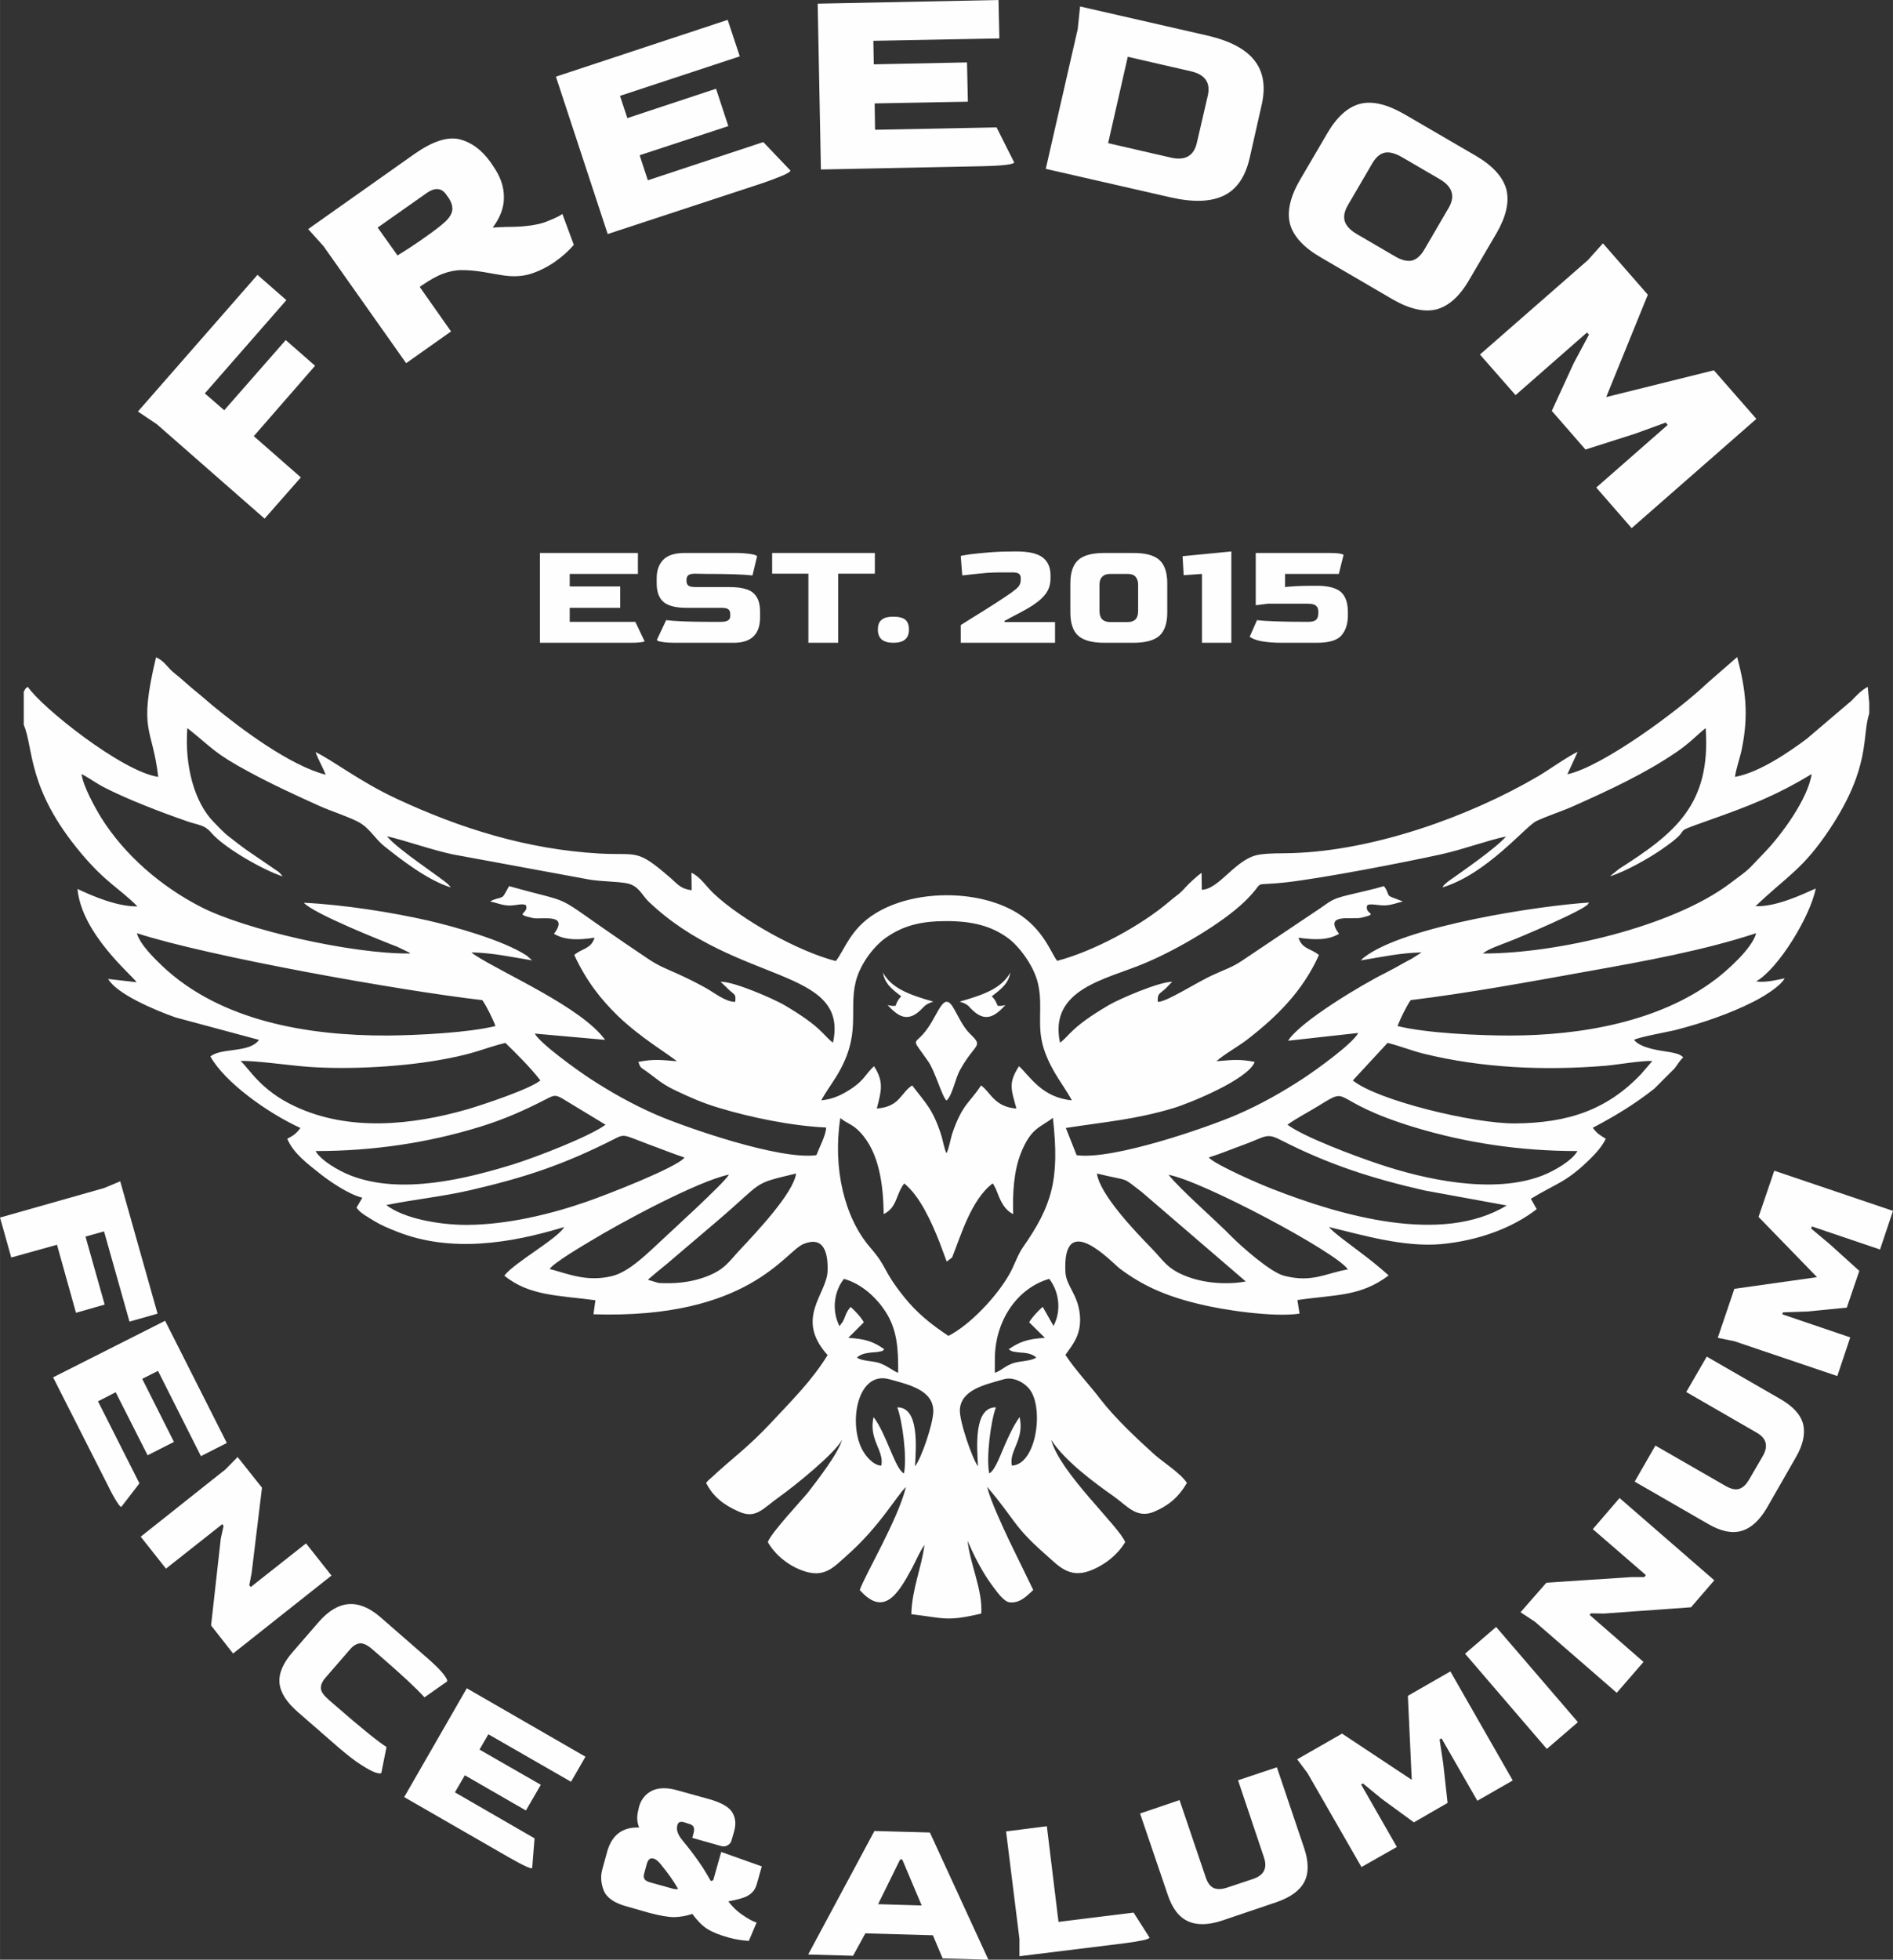
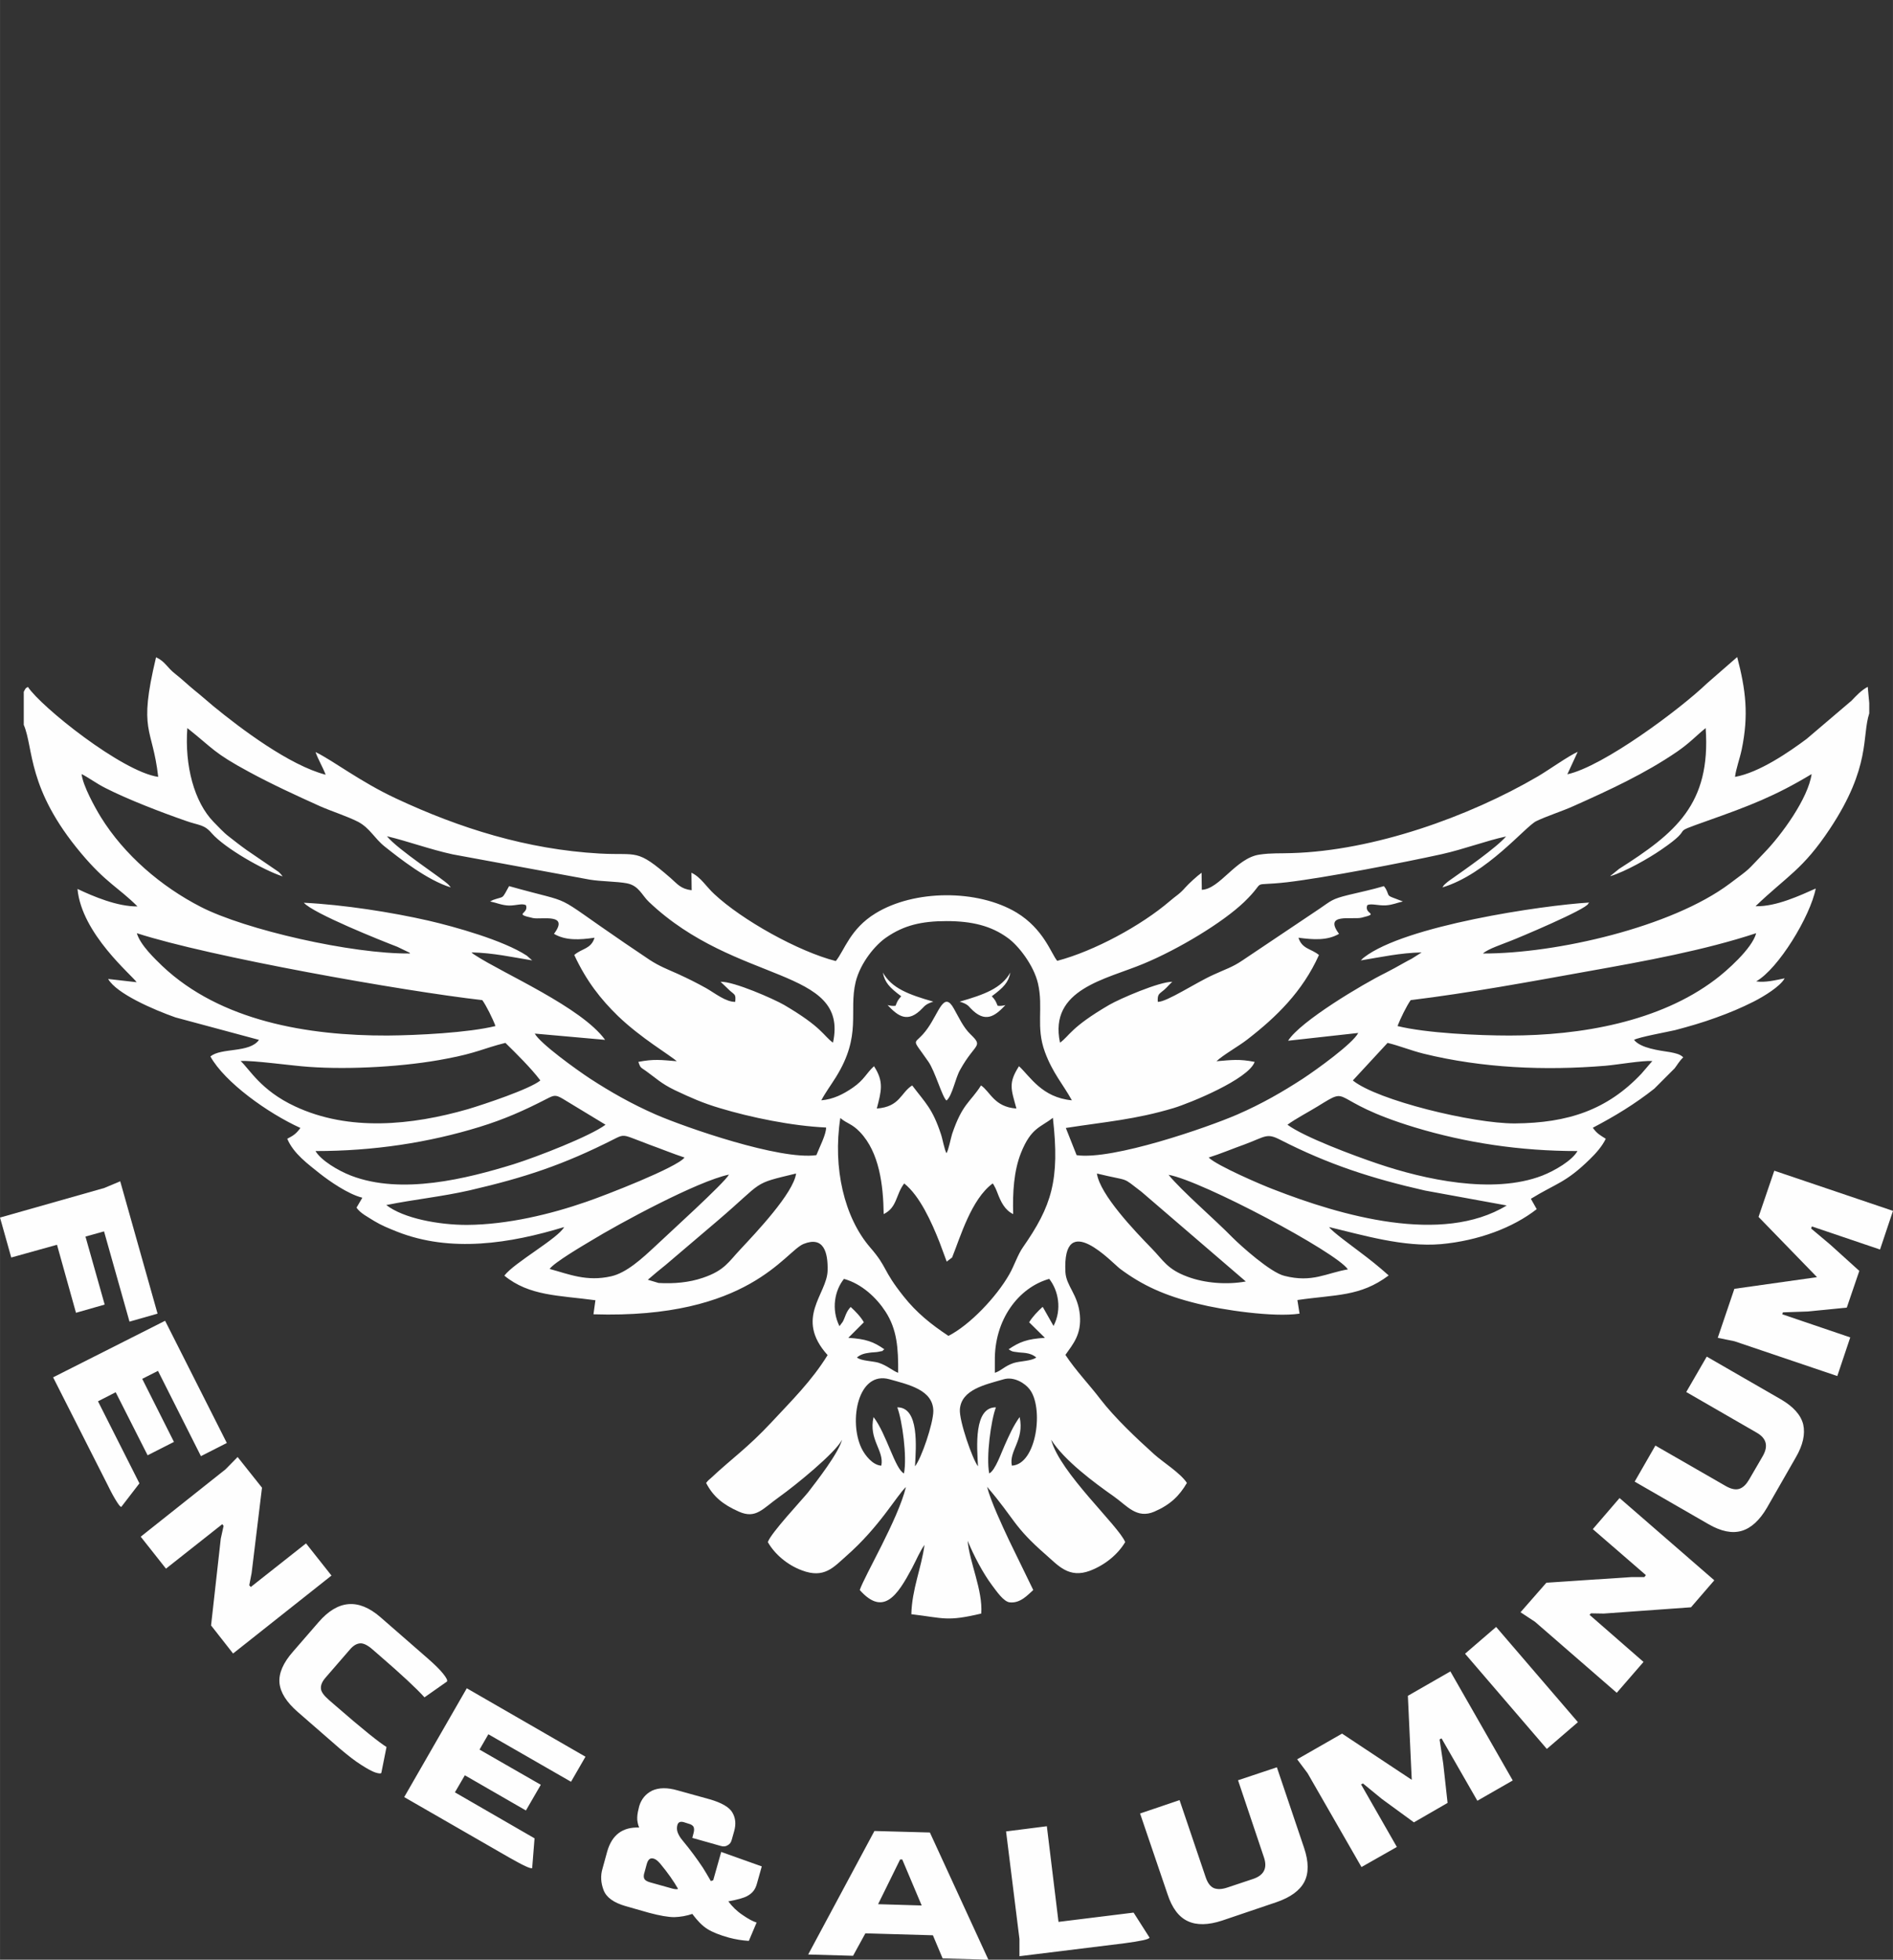
<svg xmlns="http://www.w3.org/2000/svg" xml:space="preserve" width="165.313mm" height="171.038mm" version="1.1" style="shape-rendering:geometricPrecision; text-rendering:geometricPrecision; image-rendering:optimizeQuality; fill-rule:evenodd; clip-rule:evenodd" viewBox="0 0 8772 9076">
  <rect x="0" y="0" width="8772" height="9076" fill="#333333" stroke="none" />
  <defs>
    <style type="text/css">
   
    .fil0 {fill:#FEFEFE}
    .fil1 {fill:#FEFEFE;fill-rule:nonzero}
   
  </style>
  </defs>
  <g id="Layer_x0020_1">
    <path class="fil0" d="M110 3204l0 153c47,110 14,295 266,595 115,137 174,159 261,246 -94,1 -206,-47 -278,-81 19,208 254,401 274,432l-132 -15c39,68 210,142 312,178l387 104c-43,62 -176,35 -225,77 66,119 265,262 417,331 -20,27 -32,35 -61,50 29,69 96,117 152,162 42,33 130,95 196,111l-27 46c17,26 54,44 82,62 35,21 63,32 105,49 250,99 525,55 775,-21 -27,52 -232,165 -277,225 116,95 253,91 422,114l-9 65c721,23 887,-291 974,-326 93,-37 113,39 111,123 -2,110 -155,220 0,392 -74,120 -167,211 -260,311 -111,119 -183,167 -280,258 -14,13 -10,7 -23,23 32,62 77,100 152,133 79,35 109,-13 188,-69 73,-52 258,-202 290,-264 -17,63 -117,191 -157,243 -29,36 -173,189 -187,231 31,55 90,106 158,131 103,39 146,-14 205,-66 156,-137 233,-279 277,-320 -37,151 -192,411 -214,477 110,124 175,24 242,-101 21,-40 37,-79 58,-108 -14,106 -58,204 -61,321 152,18 163,35 324,-3 8,-107 -55,-239 -63,-337 29,70 71,150 113,206 21,28 53,75 81,79 50,6 85,-35 110,-57l-112 -230c-31,-66 -85,-181 -102,-248 130,151 119,181 274,316 55,48 105,109 202,73 74,-28 132,-79 164,-133 -30,-75 -303,-321 -343,-474 61,96 197,197 291,263 60,42 105,105 187,70 74,-32 116,-73 151,-133 -31,-47 -110,-95 -152,-133 -80,-72 -182,-168 -249,-255 -50,-66 -114,-132 -162,-205 35,-50 75,-94 67,-185 -9,-96 -63,-133 -67,-198 -15,-297 220,-40 253,-16 103,77 208,125 360,162 114,29 352,64 472,46l-10 -63c178,-26 291,-15 423,-114 -47,-42 -86,-73 -138,-112 -23,-18 -126,-92 -138,-112 155,37 345,94 519,79 173,-16 333,-76 443,-162l-27 -48c117,-72 161,-73 274,-184 27,-26 57,-60 73,-94 -27,-17 -41,-24 -60,-51 103,-54 195,-110 285,-181l94 -94c14,-18 21,-33 40,-51 -14,-15 -36,-19 -60,-24 -51,-8 -137,-18 -168,-57 23,-13 151,-36 190,-45 68,-18 127,-35 190,-58 64,-23 114,-44 174,-74 49,-25 124,-71 144,-108 -40,8 -92,21 -132,14 102,-57 251,-301 276,-430 -70,31 -184,85 -279,82 147,-141 219,-169 345,-359 191,-288 147,-428 182,-534l0 -48 -7 -75c-30,16 -52,40 -75,64l-208 177c-79,59 -219,156 -332,176 4,-36 22,-84 31,-127 33,-160 19,-275 -21,-428l-140 122c-125,120 -481,385 -647,421l48 -104c-43,19 -134,84 -185,114 -320,187 -761,344 -1140,355 -54,2 -96,-1 -150,7 -109,16 -184,160 -267,163l-1 -79c-22,16 -60,51 -75,68 -29,33 -42,37 -73,64 -132,113 -350,231 -521,276 -28,-33 -62,-147 -189,-224 -181,-108 -474,-106 -653,4 -118,72 -144,172 -184,221 -173,-44 -435,-190 -564,-311 -36,-33 -62,-78 -105,-98l1 81c-51,-6 -66,-29 -97,-56 -161,-140 -151,-104 -330,-114 -336,-19 -648,-117 -943,-255 -167,-78 -289,-174 -373,-215 15,41 30,62 47,105 -167,-43 -393,-213 -521,-318 -31,-26 -58,-50 -88,-74 -33,-27 -55,-49 -88,-75 -38,-29 -46,-57 -89,-77 -84,351 -17,318 10,554 -168,-24 -545,-326 -604,-417 -6,8 -6,-4 -19,23zm5663 2731l-483 -415c-97,-74 -47,-46 -207,-85 14,98 177,268 253,346 55,56 72,97 167,132 80,30 182,38 270,22zm-2771 -8l50 15c70,4 141,-2 205,-24 101,-34 119,-74 175,-133 70,-75 245,-259 257,-350 -208,50 -144,31 -363,218l-241 205c-30,24 -53,43 -83,69zm3244 -48c-52,-79 -677,-411 -831,-438 61,75 215,207 296,290 39,39 177,163 241,178 130,33 193,-13 294,-30zm-3699 -2c89,24 171,60 285,34 72,-16 146,-85 203,-138 61,-58 321,-293 343,-333 -145,30 -508,226 -642,308 -30,18 -170,100 -189,129zm3054 -516c38,38 253,130 299,147 315,123 782,258 1082,75l-378 -69c-247,-56 -448,-121 -671,-235 -64,-33 -68,-15 -165,21 -56,20 -113,44 -167,61zm-3811 220c80,62 243,92 373,92 189,-1 390,-50 554,-107 88,-30 420,-159 455,-205 -52,-17 -108,-40 -161,-59 -27,-10 -51,-20 -81,-31 -42,-16 -48,-14 -85,5 -233,118 -410,177 -669,237 -133,30 -251,41 -386,68zm-328 -250c25,43 105,91 165,114 234,90 535,14 753,-53 111,-35 355,-130 426,-183l-198 -120c-34,-20 -41,-17 -76,1 -103,53 -195,94 -309,129 -237,73 -491,112 -761,112zm4504 -122c77,57 307,143 420,181 213,72 531,143 760,55 59,-23 139,-70 164,-114 -266,0 -517,-38 -755,-110 -411,-125 -285,-198 -449,-97 -44,27 -100,56 -140,85zm303 -205c113,92 558,200 751,199 247,-2 428,-63 586,-230 12,-13 44,-52 51,-59 -47,-3 -160,17 -218,22 -280,23 -569,11 -842,-56 -60,-15 -110,-36 -167,-50l-161 174zm-5154 -90c41,37 93,136 252,210 250,117 540,88 801,13 77,-23 287,-93 336,-133 -42,-56 -112,-125 -162,-174 -101,25 -133,47 -272,73 -187,37 -448,52 -640,38 -76,-5 -259,-31 -315,-27zm1181 -162c-13,-35 -43,-95 -61,-120 -368,-42 -1265,-201 -1601,-310 16,55 84,119 118,152 270,255 674,323 1043,322 139,-1 375,-13 501,-44zm4241 -120c-19,27 -47,84 -61,120 133,33 376,44 519,44 331,0 695,-64 953,-259 51,-38 172,-144 190,-215 -240,79 -513,129 -777,176 -267,48 -553,101 -824,134zm-2151 465c27,-22 41,-104 63,-142 70,-126 110,-105 48,-165 -34,-33 -53,-77 -77,-119 -46,-83 -68,16 -121,91 -63,90 -84,29 3,155 31,44 64,164 84,180zm-580 -1c56,-5 101,-28 145,-58 55,-38 62,-66 99,-100 47,72 34,115 13,196 108,-8 110,-73 164,-107 62,82 94,107 133,225 8,23 16,72 26,89 10,-17 19,-66 26,-89 48,-142 84,-146 134,-225 43,29 61,100 164,107 -24,-89 -39,-117 12,-196 52,48 106,145 245,158 -40,-73 -89,-126 -125,-224 -43,-117 -6,-204 -32,-317 -20,-86 -92,-177 -140,-211 -78,-57 -168,-78 -284,-78 -117,0 -198,20 -278,75 -52,35 -121,118 -143,207 -33,139 30,245 -91,440 -23,37 -51,75 -68,108zm641 -457c115,-33 194,-62 235,-135 -9,46 -31,69 -86,110 17,19 17,21 27,44 11,2 24,0 36,-3 -49,52 -94,86 -162,14 -11,-13 -20,-21 -50,-30zm-122 0c-115,-33 -193,-62 -234,-135 9,46 30,69 85,110 -16,19 -17,21 -26,44 -12,2 -24,0 -37,-3 49,52 94,86 162,14 12,-13 21,-21 50,-30zm-435 1503l15 -20c12,-21 14,-45 37,-69 22,20 47,46 61,71l-72 72c81,5 117,18 167,53 -19,14 5,4 -29,12 -9,2 -28,2 -40,4 -22,3 -40,7 -58,22 19,16 70,16 99,24 43,14 63,36 92,47 1,-114 -5,-201 -59,-284 -41,-63 -109,-128 -192,-151 -43,53 -60,141 -21,219zm720 162l0 54c31,-10 43,-30 86,-45 31,-10 84,-9 106,-26 -31,-26 -65,-20 -91,-25 -12,-2 -19,0 -37,-13 50,-34 86,-48 168,-53l-73 -72c15,-25 40,-51 62,-71 1,2 4,2 4,5l47 83c40,-77 22,-165 -20,-218 -142,40 -255,189 -252,381zm-78 487c-5,-90 -20,-274 83,-273 -23,60 -46,230 -31,306 28,-13 57,-99 72,-131 21,-47 40,-90 69,-130 23,107 -51,156 -36,225 116,-6 149,-272 81,-355 -20,-26 -71,-59 -119,-45 -87,25 -196,48 -203,139 -4,53 59,233 84,264zm-448 -3c14,-71 -60,-120 -36,-225 60,78 100,242 141,261 15,-77 -8,-245 -31,-306 102,-1 87,183 82,273 29,-35 85,-198 85,-257 -2,-97 -114,-121 -203,-146 -146,-41 -190,193 -130,319 16,33 52,79 92,81zm311 -601c99,-50 223,-181 282,-285 23,-40 39,-91 63,-125 133,-191 172,-310 139,-600 -57,45 -101,45 -148,163 -33,83 -39,184 -36,283 -39,-19 -57,-56 -74,-101 -3,-7 -5,-13 -8,-19l-9 -17c-1,-1 -3,-4 -4,-5 -99,73 -149,246 -188,343l-25 19 -33 -89c-37,-94 -92,-216 -164,-273 -40,53 -32,111 -95,142 -2,-134 -20,-286 -110,-380 -37,-39 -59,-38 -91,-65 -36,232 19,461 138,599 84,97 54,100 156,228 59,74 124,127 207,182zm-3085 -2128c-88,-28 -269,-131 -329,-200 -36,-42 -58,-35 -122,-58 -112,-39 -266,-98 -370,-151 -42,-21 -79,-49 -111,-65 6,54 62,155 89,199 109,176 280,322 463,416 206,106 701,219 970,216 -1,-2 -4,-6 -5,-5l-54 -26c-71,-27 -389,-154 -433,-204 184,9 407,44 578,83 121,28 347,91 455,162l25 22c-93,-15 -181,-35 -281,-37 5,5 7,7 17,13 130,85 493,241 602,392l-326 -29c25,46 193,167 257,209 94,61 190,116 304,166 136,59 575,212 744,188 14,-36 46,-97 45,-128 -158,-7 -351,-47 -493,-90 -78,-23 -136,-49 -208,-83 -64,-31 -85,-54 -134,-89 -26,-18 -25,-14 -35,-42 73,-14 105,-9 178,-3 -32,-29 -165,-106 -273,-210 -79,-77 -145,-160 -202,-282 35,-31 78,-27 94,-80 -68,10 -134,14 -188,-18 73,-97 -59,-65 -97,-73 -96,-21 -17,-18 -33,-60 -20,-9 -43,2 -78,2 -34,-1 -58,-13 -88,-19l14 -7c46,-16 41,-6 58,-35l16 -29c327,92 177,19 535,263 42,28 74,50 117,79 45,29 77,41 131,65 48,22 86,41 131,66 40,23 91,64 134,63 3,-36 -1,-31 -25,-52 -13,-12 -40,-39 -43,-41 62,-2 247,80 294,107 179,105 181,142 227,175 76,-351 -448,-267 -853,-652 -33,-31 -46,-75 -102,-86 -48,-9 -117,-8 -172,-17l-635 -117c-106,-23 -208,-61 -305,-84 51,63 258,196 286,225l10 12c-109,-33 -238,-135 -306,-189 -48,-38 -69,-86 -124,-115 -51,-26 -124,-49 -176,-72 -113,-51 -224,-102 -329,-159 -165,-89 -164,-106 -286,-203 -13,174 32,343 122,435 19,19 46,49 70,67 27,21 52,41 83,63l142 97c10,7 1,0 10,8 2,2 4,4 5,5l10 12zm5374 51c13,-17 -1,-3 14,-17 11,-10 11,-9 20,-16 71,-50 215,-150 261,-203 -93,20 -195,59 -298,82 -177,39 -539,109 -717,130 -186,21 -84,-19 -198,91 -100,96 -305,219 -466,286 -174,73 -441,117 -388,366 45,-32 48,-70 228,-175 48,-28 233,-108 293,-107 -7,4 -24,25 -38,37 -23,20 -32,18 -30,56 42,1 176,-89 259,-126 54,-25 86,-34 132,-65l358 -240c56,-38 57,-45 134,-64 54,-13 111,-25 165,-41l8 11c19,35 2,31 46,47l34 13c-27,6 -48,16 -79,18 -37,2 -67,-10 -86,-1 -17,44 61,37 -26,58 -42,11 -179,-24 -105,75 -55,32 -119,27 -188,18 17,53 59,50 95,80 -76,169 -197,287 -333,392 -40,31 -110,70 -142,100 71,-6 106,-11 177,3 -28,80 -300,191 -376,214 -177,53 -312,63 -499,92l50 126c167,24 608,-129 744,-188 115,-50 210,-105 304,-166 64,-42 232,-163 257,-212l-325 36c56,-90 349,-264 451,-314 31,-16 55,-29 83,-45 15,-8 23,-13 39,-21l46 -29c-99,2 -190,22 -282,37l10 -10c1,-1 4,-3 5,-4 189,-147 825,-241 1044,-254 -2,2 -4,2 -5,5 -7,26 -329,161 -361,173 -34,14 -105,37 -127,58 338,1 875,-122 1144,-324 103,-77 73,-53 158,-141 83,-85 205,-254 221,-366 -169,102 -290,148 -482,216 -197,70 -41,16 -216,135 -55,38 -163,100 -235,122 2,-1 4,-7 5,-5l36 -29c259,-165 426,-298 401,-652 -45,36 -70,66 -132,109 -149,102 -314,178 -482,253 -51,23 -121,45 -171,69 -51,25 -229,245 -435,307z" />
-     <path class="fil1" d="M727 1965l-88 -59 554 -633 134 117 -378 432 90 78 285 -325 136 119 -284 326 218 191 -168 191 -499 -437zm1845 -753c-36,25 -74,44 -115,57 -40,12 -87,14 -140,4l-76 -13c-40,-7 -74,-9 -102,-9 -29,0 -58,6 -87,17 -30,11 -62,30 -99,55l-8 6 145 206 -208 147 -383 -542 -71 -79 494 -349c83,-58 152,-80 207,-67 56,14 103,49 144,106l14 21c31,45 48,91 48,140 1,48 -17,96 -52,142 12,-1 23,-1 33,-2 10,0 19,0 27,-1 37,0 68,-1 93,-4 42,-4 78,-12 107,-25 30,-12 51,-22 63,-31l53 143c-24,28 -53,54 -87,78zm-604 -112c40,-28 72,-52 95,-73 20,-19 31,-37 33,-56 1,-18 -5,-37 -19,-57l-8 -11c-11,-17 -25,-26 -40,-27 -15,-2 -34,5 -56,21l-223 157 92 129c49,-30 91,-58 126,-83zm608 -745l796 -263 56 169 -555 183 34 103 411 -136 57 173 -411 135 38 116 535 -177 126 132c-1,5 -13,13 -36,23 -24,10 -60,24 -108,40l-703 231 -240 -729zm1213 -338l838 -17 4 178 -584 11 2 109 432 -9 4 182 -432 8 2 122 563 -11 82 163c-3,4 -17,8 -42,11 -25,3 -64,5 -115,6l-739 15 -15 -768zm1205 118l11 -105 591 135c103,24 176,62 217,115 42,53 53,122 33,208l-55 243c-20,88 -60,146 -120,175 -60,29 -142,32 -247,8l-578 -132 148 -647zm432 595c66,15 106,-8 120,-68l51 -220c13,-60 -13,-97 -79,-112l-292 -67 -91 400 291 67zm696 463c-80,-46 -128,-98 -144,-155 -15,-57 0,-125 45,-203l126 -215c45,-78 96,-124 153,-139 57,-15 126,2 206,48l330 192c79,46 126,98 142,155 15,58 0,125 -44,202l-126 215c-45,79 -97,125 -154,140 -57,14 -126,-2 -205,-48l-329 -192zm342 -6c30,18 56,24 78,20 21,-5 40,-21 57,-49l115 -197c30,-53 16,-97 -42,-131l-175 -102c-31,-18 -58,-25 -79,-21 -22,4 -41,20 -58,48l-115 197c-16,28 -20,53 -13,74 7,21 26,41 57,59l175 102zm894 18l70 -78 208 238 -193 474 499 -124 197 225 -578 506 -164 -188 331 -290 -9 -11 -143 52 -229 73 -156 -179 101 -220 71 -133 -9 -10 -331 290 -165 -188 500 -437z" />
    <path class="fil1" d="M483 5502l74 -31 173 613 -130 37 -118 -418 -86 24 89 315 -133 38 -88 -315 -212 59 -52 -185 483 -137zm282 615l286 566 -120 61 -199 -395 -73 37 147 292 -122 62 -148 -292 -82 42 192 380 -84 109c-4,0 -11,-8 -21,-24 -11,-17 -25,-42 -42,-77l-253 -499 519 -262zm280 688l56 -57 113 142 -48 395 -11 57 7 8 256 -202 118 149 -456 361 -102 -130 45 -402 13 -59 -6 -8 -261 206 -117 -148 393 -312zm335 1124c-53,-46 -81,-91 -85,-135 -4,-44 17,-93 63,-145l118 -136c90,-104 185,-111 286,-24l218 190c32,28 57,52 73,72 16,20 22,32 18,37l-104 73c-39,-43 -107,-106 -203,-189l-38 -33c-23,-20 -42,-29 -57,-28 -16,1 -32,10 -48,29l-111 128c-16,18 -24,35 -23,51 0,15 13,33 37,54l30 26c124,108 203,171 237,192l-24 120c-3,4 -12,3 -28,-2 -15,-5 -37,-17 -65,-35 -29,-18 -62,-44 -101,-77l-193 -168zm783 -110l550 317 -67 116 -383 -220 -41 71 284 163 -69 119 -283 -163 -46 79 369 213 -11 138c-3,2 -14,-1 -31,-9 -18,-8 -43,-22 -77,-41l-485 -279 290 -504zm1215 1155c-43,-12 -76,-25 -100,-40 -24,-15 -47,-39 -70,-70 -26,9 -54,14 -83,15 -29,0 -68,-7 -117,-20l-109 -31c-55,-16 -89,-40 -102,-74 -13,-34 -15,-67 -5,-100l22 -80c22,-76 71,-113 148,-110 -4,-8 -7,-19 -9,-35 -1,-15 1,-32 6,-51l3 -13c10,-33 30,-57 60,-72 31,-14 70,-15 118,-1l148 41c56,16 92,37 106,62 15,26 17,54 8,86l-11 39c-3,12 -9,21 -19,26 -9,6 -20,7 -33,3l-131 -37 6 -23c3,-11 3,-20 0,-28 -4,-7 -12,-12 -24,-15l-22 -7c-16,-4 -25,0 -29,13 -3,11 -3,23 1,34 4,11 11,24 23,38 35,42 66,84 94,126 10,16 22,36 37,62l11 -4 37 -131 188 67 -22 78c-4,15 -9,26 -16,35 -7,9 -16,17 -29,24 -16,9 -45,17 -88,25 18,24 39,45 66,63 26,18 48,30 65,35l-36 85c-32,-2 -62,-7 -92,-15zm-272 -230c19,6 31,7 36,4 -20,-35 -47,-74 -82,-116 -12,-14 -22,-22 -31,-24 -16,-5 -26,4 -32,25l-10 37c-5,14 -5,25 -1,32 4,7 13,12 27,16l93 26zm946 -264l257 7 271 589 -212 -6 -45 -107 -313 -9 -57 104 -208 -6 307 -572zm219 345l-90 -213 -10 0 -102 207 202 6zm453 155l-62 -498 189 -24 54 443 348 -43 74 116c-2,4 -12,8 -30,12 -19,4 -48,9 -86,14l-487 60 0 -80zm939 -85c-64,21 -117,22 -158,3 -42,-19 -74,-61 -95,-126l-127 -373 183 -62 121 357c9,27 22,44 39,51 17,6 37,5 61,-3l120 -40c50,-17 67,-50 50,-100l-120 -357 180 -60 126 373c22,65 22,118 1,158 -21,40 -64,71 -127,93l-254 86zm396 -683l-48 -64 208 -119 323 214 -18 -389 197 -113 289 505 -164 94 -166 -289 -9 5 17 113 20 181 -156 90 -148 -108 -88 -72 -9 4 166 290 -164 93 -250 -435zm730 -553l144 -124 379 441 -144 124 -379 -441zm324 -148l-67 -44 120 -137 396 -26 58 0 7 -9 -246 -213 124 -144 439 381 -108 125 -404 29 -60 -1 -6 7 250 218 -124 143 -379 -329zm1075 -528c-34,58 -73,94 -117,107 -44,13 -95,3 -154,-31l-342 -197 96 -167 327 188c25,14 46,18 63,12 17,-6 31,-20 44,-42l64 -110c26,-46 17,-82 -29,-108l-326 -188 95 -164 342 197c59,34 94,73 105,117 10,45 -1,96 -35,154l-133 232zm-150 -771l-78 -16 77 -227 383 -54 -271 -279 73 -214 550 186 -60 179 -316 -107 -3 10 88 74 135 122 -58 170 -182 18 -114 4 -3 9 315 107 -60 179 -476 -161z" />
-     <path class="fil1" d="M2502 2561l454 0 0 97 -316 0 0 58 234 0 0 99 -234 0 0 65 304 0 43 90c-2,2 -9,4 -23,5 -13,2 -34,2 -62,2l-400 0 0 -416zm635 416c-30,0 -53,-1 -69,-4 -16,-2 -24,-6 -24,-10l43 -91c39,5 105,8 199,8l56 0c15,0 26,-3 32,-7 7,-5 10,-11 10,-21l0 -7c0,-11 -3,-19 -9,-23 -6,-5 -17,-7 -33,-7l-162 0c-48,0 -83,-9 -104,-26 -22,-18 -33,-47 -33,-87l0 -25c0,-35 10,-63 30,-84 20,-21 53,-32 100,-32l235 0c27,0 51,2 71,5 19,3 29,7 29,11l-21 88c-45,-5 -117,-7 -214,-7l-51 -1c-15,0 -25,2 -31,6 -6,4 -9,11 -10,22l0 5c0,11 4,19 10,23 6,4 17,6 32,6l156 0c32,0 59,3 79,10 21,6 36,17 47,34 11,16 17,40 17,71l0 25c0,79 -41,118 -122,118l-263 0zm609 -320l-168 0 0 -96 476 0 0 96 -170 0 0 320 -138 0 0 -320zm394 320c-48,0 -72,-20 -72,-61 0,-22 6,-37 18,-46 11,-9 29,-14 54,-14 25,0 44,5 55,14 11,9 17,24 17,46 0,41 -24,61 -72,61zm312 -82l46 -29c93,-57 156,-98 191,-123 15,-11 26,-20 32,-28 6,-9 9,-18 9,-28l0 -10c0,-9 -3,-16 -9,-20 -5,-4 -16,-6 -31,-6l-35 0c-41,0 -74,1 -100,4 -26,2 -58,6 -96,10l-7 -90c5,-2 20,-4 44,-8 25,-3 55,-6 92,-9 37,-3 76,-4 116,-4l5 0c58,0 98,9 123,28 24,19 36,46 36,82l0 15c0,30 -9,56 -27,77 -17,21 -43,41 -77,61 -17,10 -45,25 -82,44 -5,3 -10,6 -14,8 -5,2 -9,4 -13,6l0 6 234 0 0 96 -437 0 0 -82zm665 82c-56,0 -96,-11 -121,-33 -24,-22 -36,-58 -36,-107l0 -136c0,-49 12,-85 36,-107 24,-22 65,-33 121,-33l135 0c57,0 97,11 121,33 24,22 36,58 36,107l0 136c0,49 -12,85 -36,107 -24,22 -65,33 -121,33l-135 0zm108 -96c33,0 49,-17 49,-50l0 -124c0,-15 -4,-26 -12,-36 -8,-9 -20,-13 -37,-13l-80 0c-17,0 -29,4 -37,13 -9,8 -13,21 -13,36l0 124c0,33 17,50 50,50l80 0zm345 -223l-85 6 -5 -88 226 -22 0 423 -136 0 0 -319zm373 319c-77,0 -127,-9 -152,-28l34 -77c38,5 117,8 236,8 19,0 31,-3 38,-10 7,-6 10,-17 10,-33l0 -5c0,-12 -4,-21 -11,-27 -7,-6 -20,-9 -38,-9l-184 0 -57 7 0 -242 342 0c21,0 37,1 47,3 11,2 17,4 18,6l-22 88 -249 0 0 61c9,-1 25,-3 48,-4 22,-1 44,-2 66,-2l34 0c52,0 89,10 111,29 21,19 32,50 32,92l0 17c0,38 -10,69 -30,92 -20,23 -58,34 -113,34l-160 0z" />
  </g>
</svg>